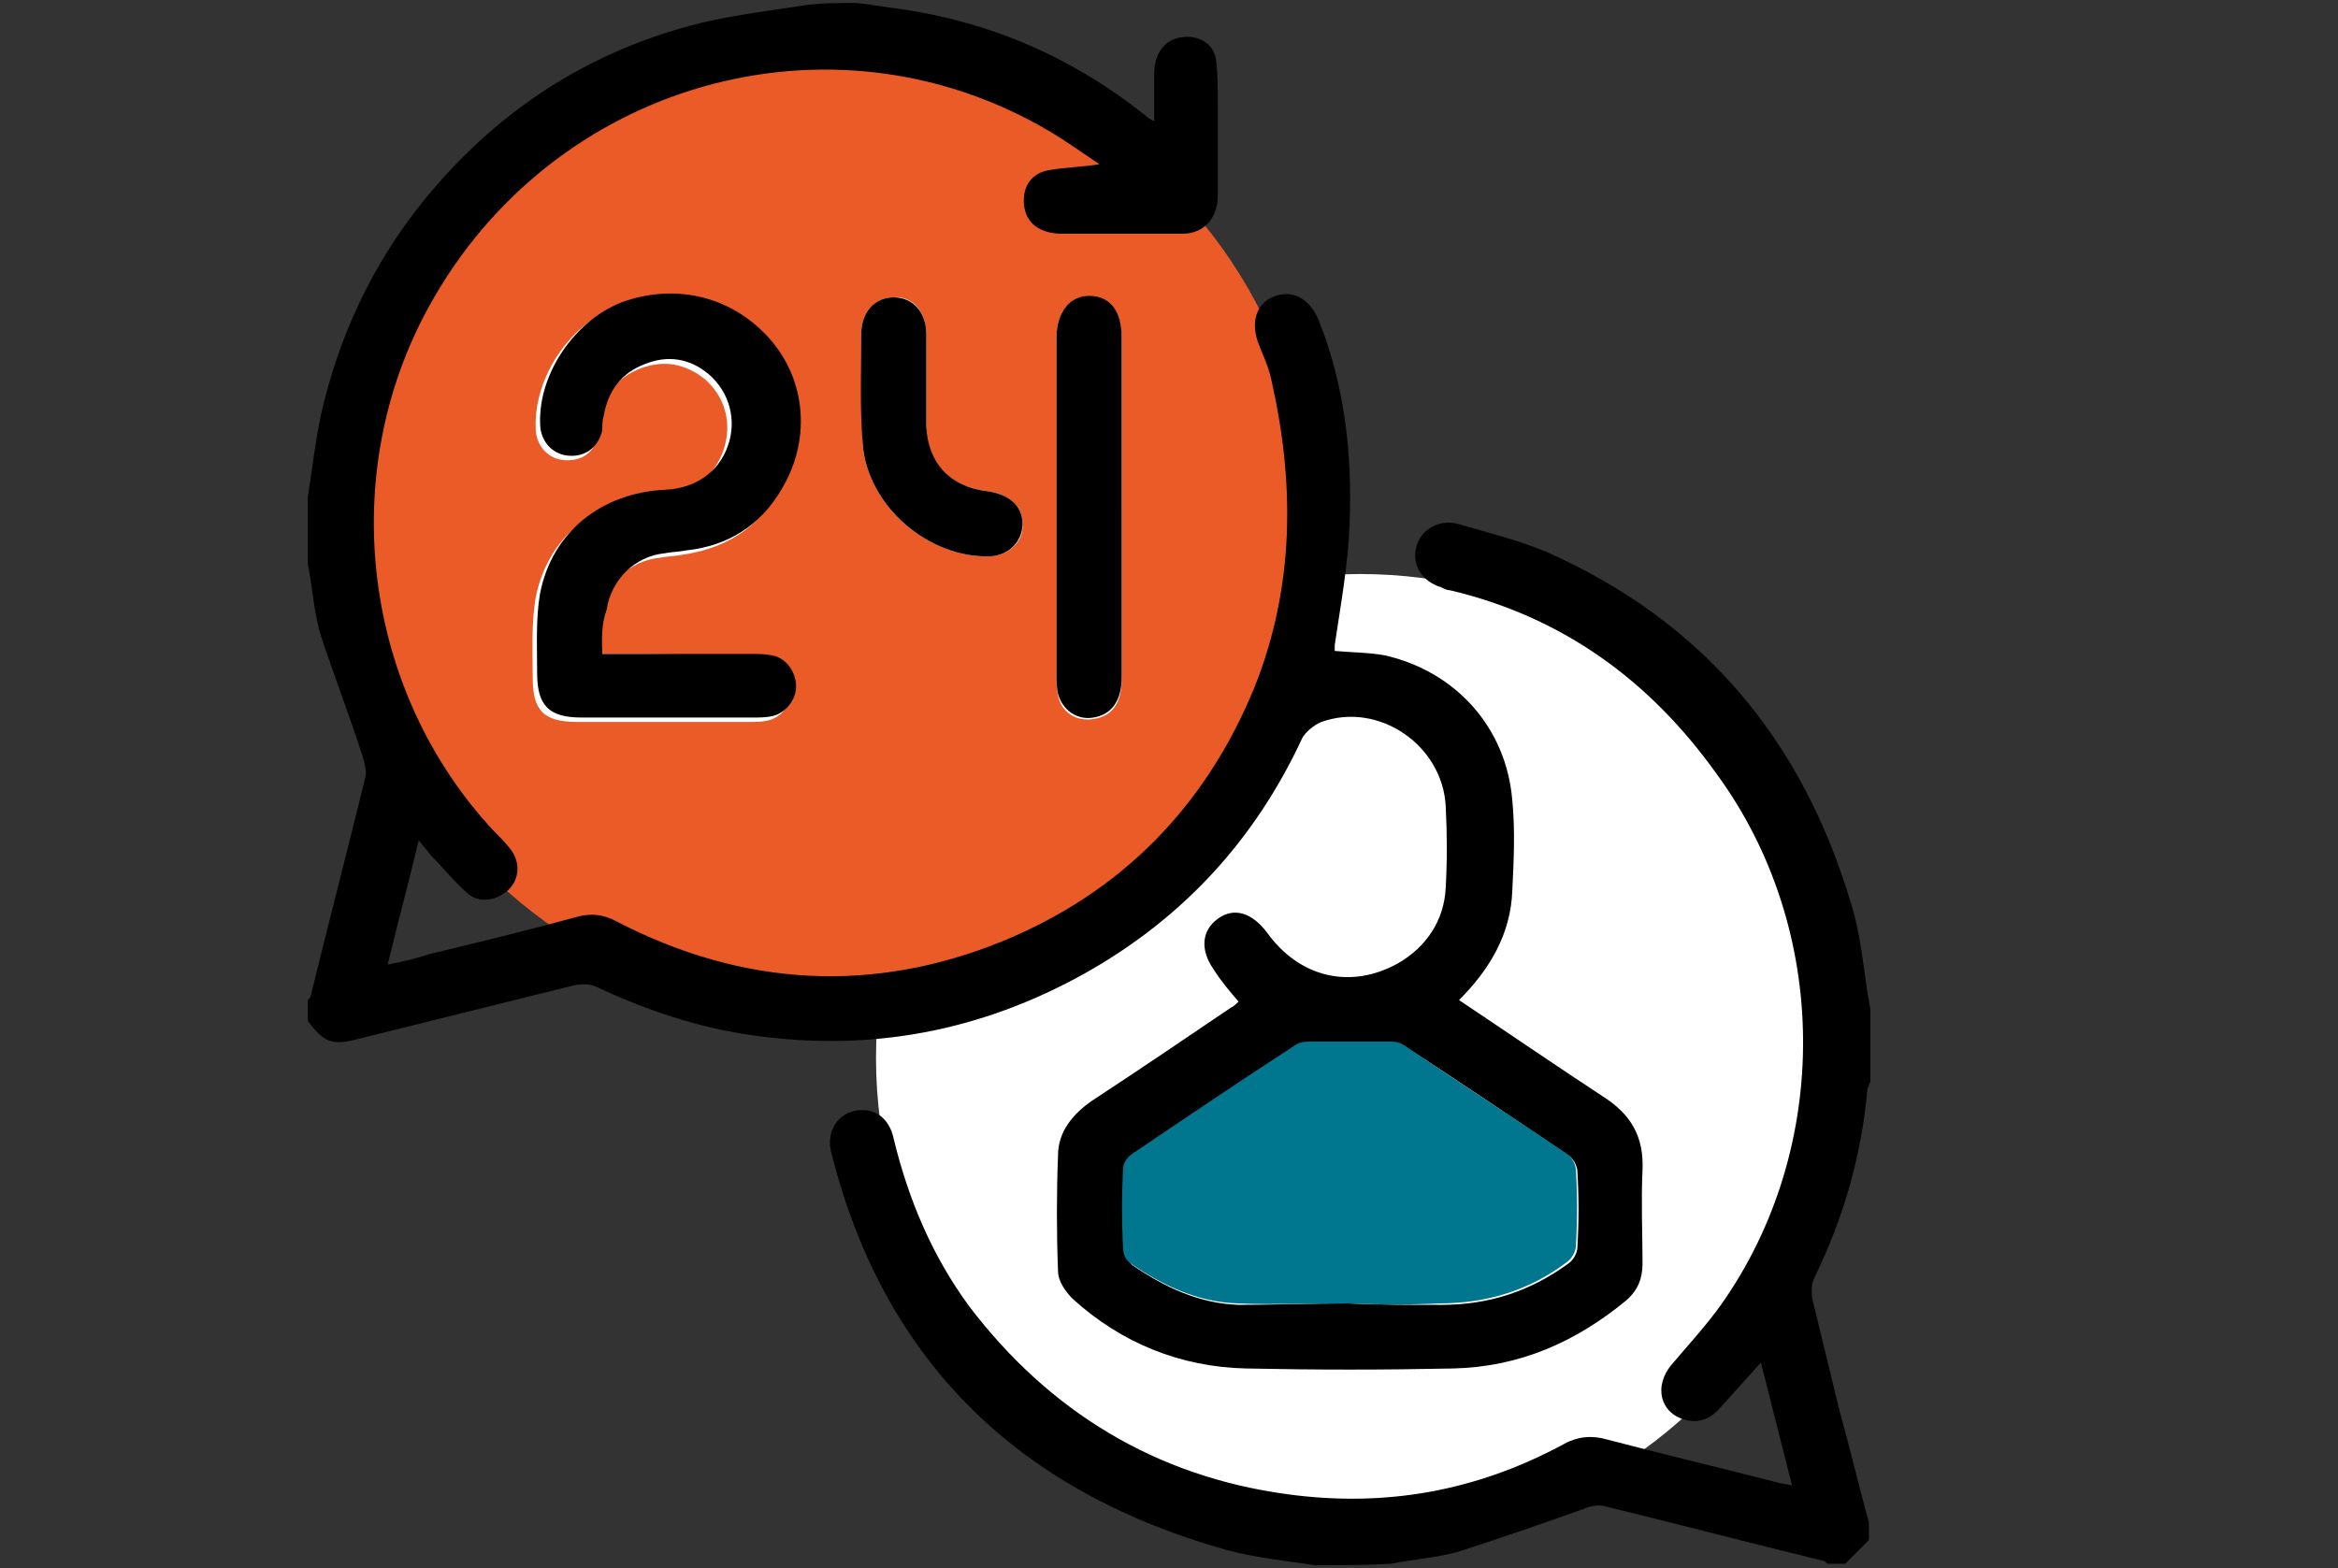
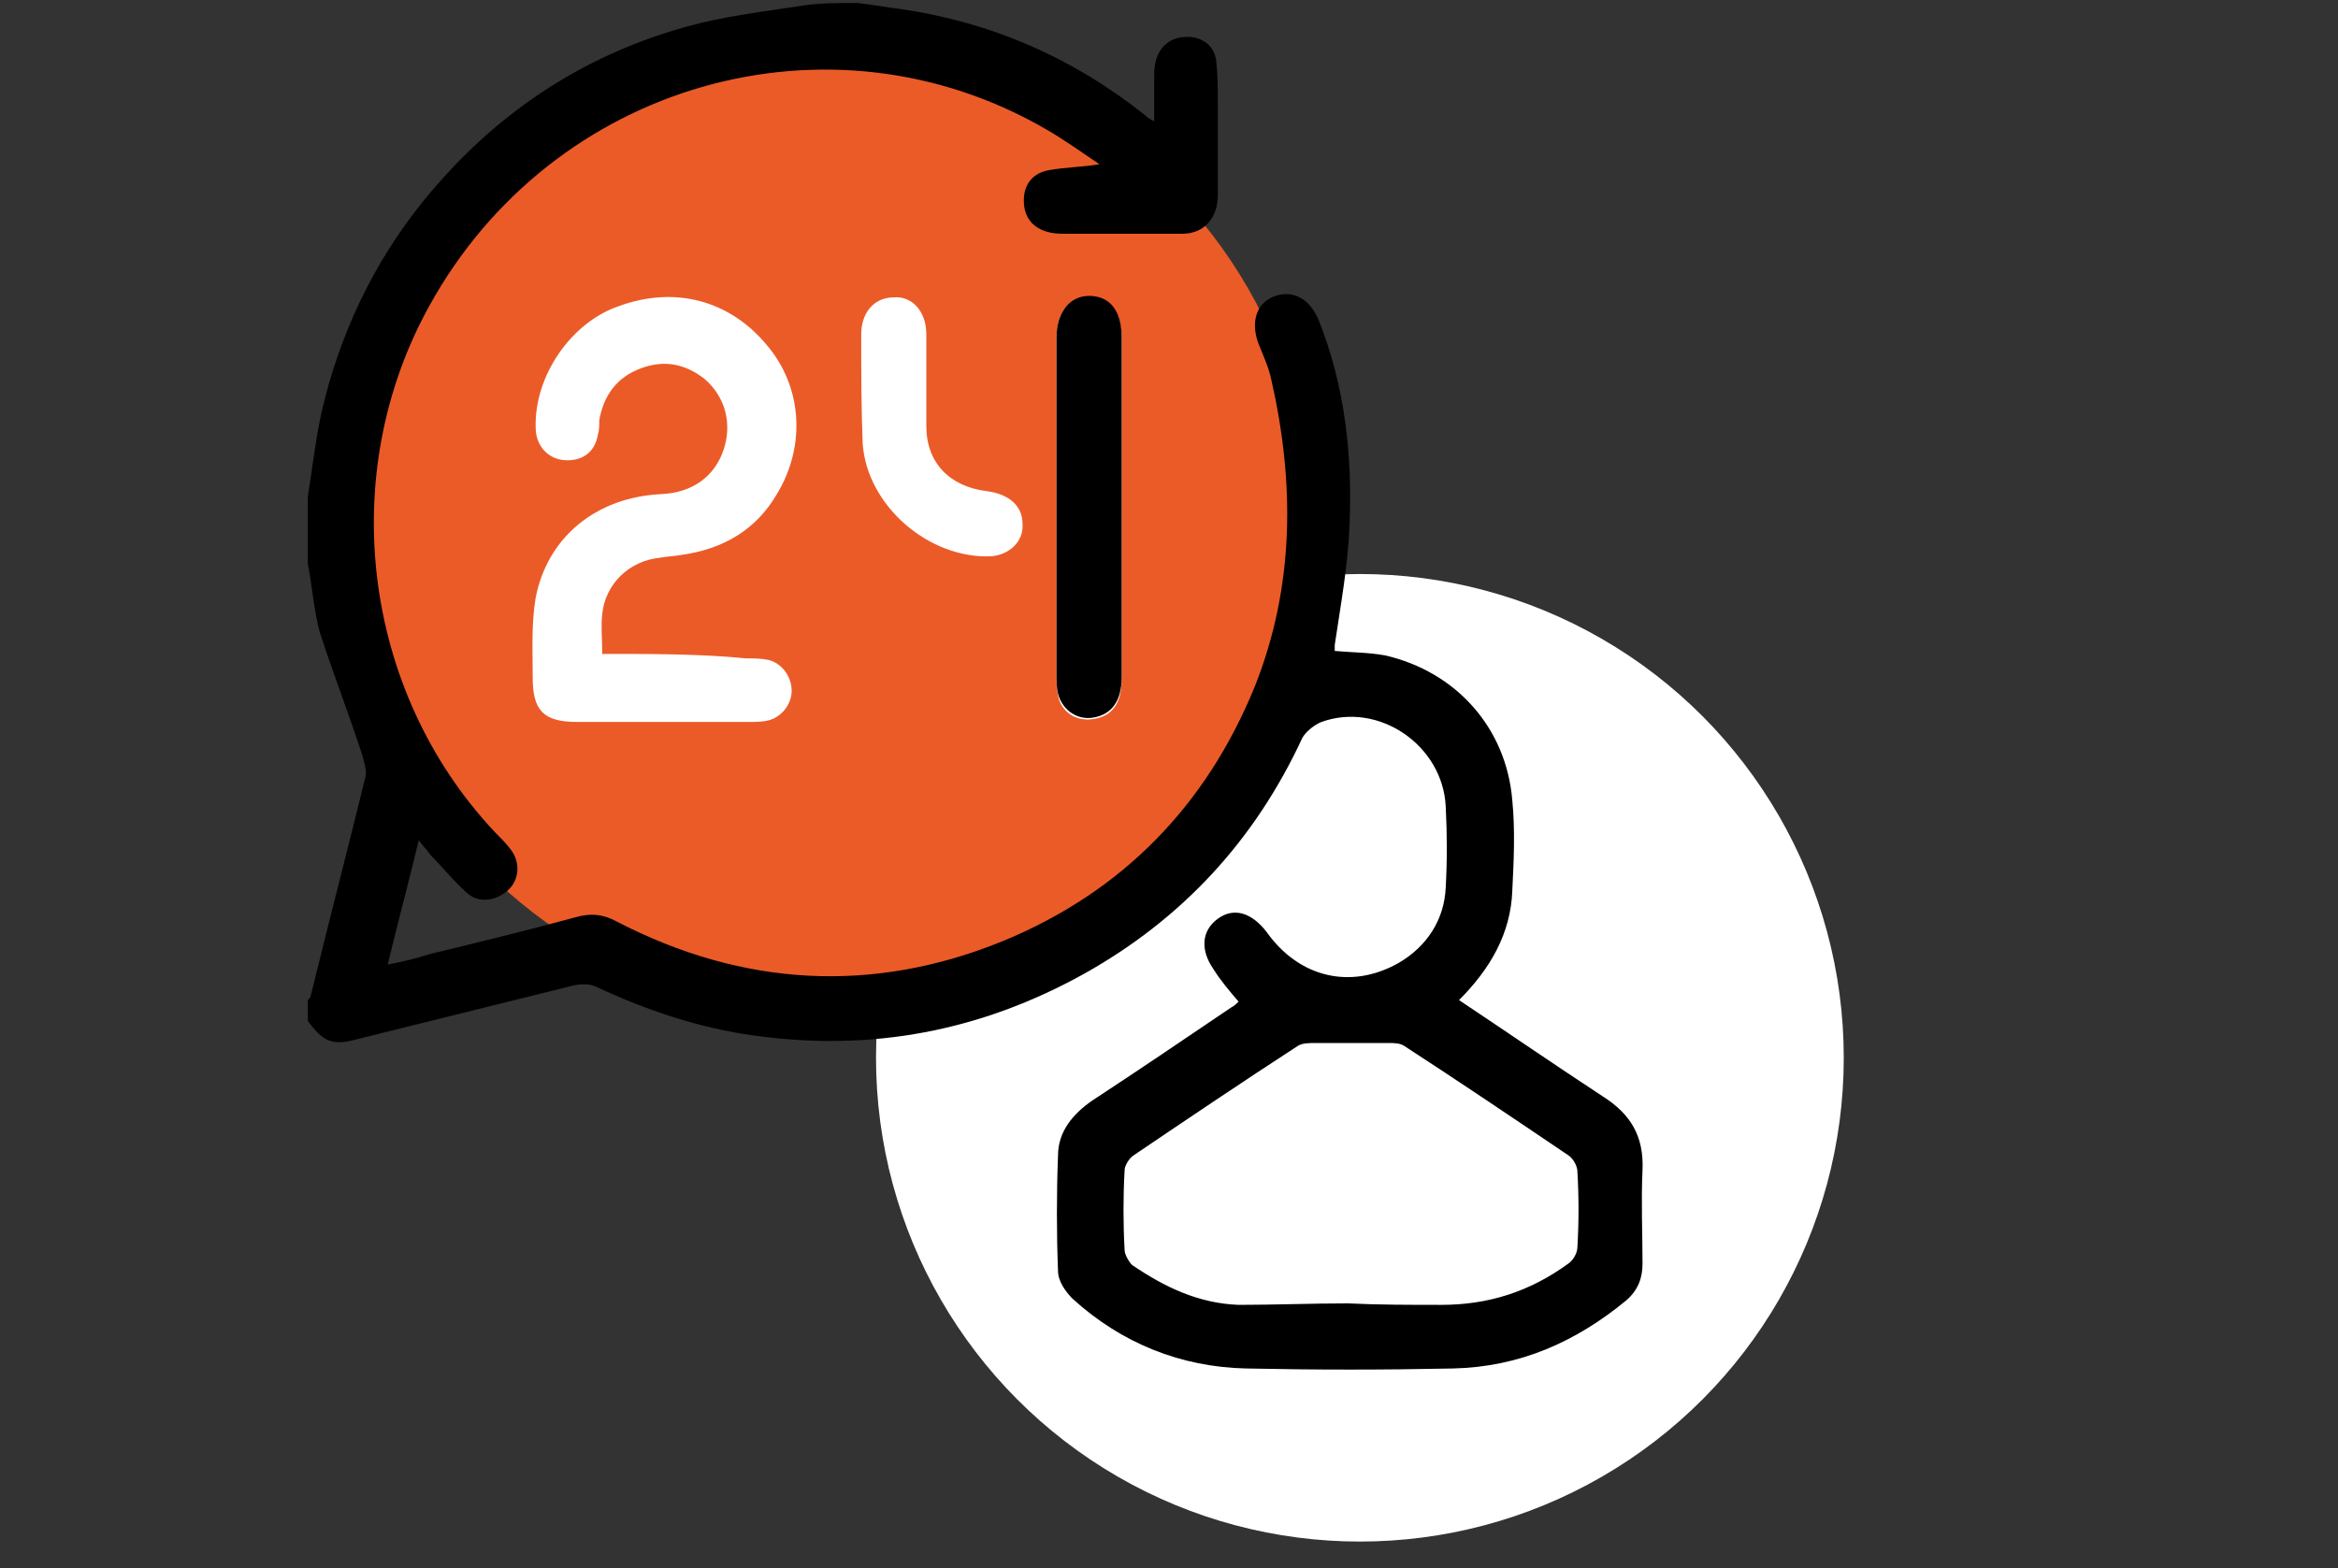
<svg xmlns="http://www.w3.org/2000/svg" version="1.1" id="Layer_1" x="0px" y="0px" viewBox="0 0 158 106" style="enable-background:new 0 0 158 106;" xml:space="preserve">
  <rect x="0" y="0" width="158" height="106" fill="#333333" stroke="none" />
  <style type="text/css">
	.st0{fill:#00768F;}
	.st1{fill:#EB5B28;}
	.st2{fill:#FFFFFF;}
</style>
  <circle class="st2" cx="91.9" cy="71.5" r="32.7" />
  <circle class="st1" cx="56" cy="35.8" r="32.7" />
  <g>
    <path class="st2" d="M40.7,44.2c0-1-0.1-1.9,0-2.7c0.2-2,1.8-3.6,3.9-3.8c0.5-0.1,1-0.1,1.5-0.2c2.8-0.4,5-1.7,6.4-4.1   c2-3.3,1.7-7.3-0.7-10.1c-2.5-3-6.2-4-10-2.6c-3.2,1.1-5.7,4.7-5.6,8.2c0,1.2,0.8,2.1,1.9,2.2c1.2,0.1,2.1-0.5,2.3-1.7   c0.1-0.3,0.1-0.7,0.1-1c0.3-1.7,1.2-2.9,2.8-3.5c1.6-0.6,3-0.3,4.3,0.7c1.4,1.2,1.9,3,1.3,4.8c-0.6,1.8-2.1,2.9-4.2,3   c-4.4,0.2-7.7,2.9-8.5,7c-0.3,1.8-0.2,3.6-0.2,5.4c0,2.2,0.7,3,3,3c3.9,0,7.8,0,11.6,0c0.4,0,0.9,0,1.3-0.1c0.9-0.2,1.6-1.1,1.6-2   c0-1-0.7-1.9-1.6-2.1c-0.5-0.1-1-0.1-1.5-0.1C47.4,44.2,44.1,44.2,40.7,44.2z M75.8,34.4c0-3.8,0-7.7,0-11.5c0-1.8-0.8-2.8-2.2-2.8   c-1.4,0-2.2,1-2.2,2.8c0,0.1,0,0.1,0,0.2c0,7.5,0,15,0,22.6c0,0.4,0,0.9,0.1,1.3c0.2,1.1,1.2,1.8,2.4,1.6c1.3-0.2,1.9-1.1,1.9-2.7   C75.8,42,75.8,38.2,75.8,34.4z M62.6,25.9C62.6,25.9,62.6,25.9,62.6,25.9c0-1.1,0-2.2,0-3.3c0-1.6-1-2.6-2.2-2.5   c-1.3,0-2.2,1-2.2,2.5c0,2.5,0,4.9,0.1,7.4c0.3,4.2,4.5,7.8,8.7,7.6c1.2-0.1,2.2-1,2.1-2.2c0-1.2-0.9-2-2.4-2.2   c-2.5-0.3-4.1-1.9-4.1-4.4C62.6,27.8,62.6,26.8,62.6,25.9z" />
    <path d="M57.9,0.2c1,0.1,2,0.3,2.9,0.4C67,1.5,72.5,3.9,77.4,7.8C77.5,7.9,77.6,8,78,8.2C78,7,78,6,78,5c0-1.5,0.8-2.4,2-2.5   c1.1-0.1,2.1,0.5,2.2,1.7c0.1,0.9,0.1,1.9,0.1,2.9c0,2,0,4.1,0,6.1c0,1.5-0.9,2.6-2.4,2.6c-2.7,0-5.4,0-8.1,0c-1.5,0-2.5-0.7-2.6-2   c-0.1-1.2,0.5-2.1,1.7-2.3c1.1-0.2,2.2-0.2,3.4-0.4c-1.2-0.8-2.3-1.6-3.5-2.3C56.1,0.2,37.3,5.6,29,20.7c-6.3,11.4-4.5,26,4.4,35.5   c0.4,0.4,0.8,0.8,1.1,1.2c0.7,0.9,0.6,2.1-0.2,2.8c-0.8,0.7-2,0.9-2.8,0.1c-0.9-0.8-1.6-1.7-2.4-2.5c-0.2-0.3-0.5-0.6-0.8-1   c-0.7,2.9-1.4,5.5-2.1,8.4c1-0.2,1.9-0.4,2.8-0.7c3.3-0.8,6.6-1.6,9.9-2.5c1-0.3,1.9-0.2,2.8,0.3c8.5,4.4,17.3,4.9,26.1,1.3   c8-3.3,13.7-9.1,17-17.2c2.7-6.8,2.7-13.8,1.1-20.8c-0.2-0.9-0.6-1.7-0.9-2.5c-0.5-1.5,0-2.7,1.2-3.1c1.2-0.4,2.3,0.2,2.9,1.6   c1.8,4.5,2.3,9.2,2.1,13.9c-0.1,2.7-0.6,5.4-1,8.1c0,0.1,0,0.3,0,0.4c1.1,0.1,2.3,0.1,3.4,0.3c4.8,1.1,8.2,4.9,8.6,9.8   c0.2,2,0.1,4.1,0,6.1c-0.1,2.9-1.5,5.3-3.6,7.4c3.3,2.2,6.5,4.4,9.7,6.5c1.9,1.2,2.8,2.7,2.7,5c-0.1,2.1,0,4.2,0,6.3   c0,1-0.3,1.8-1.1,2.5c-3.4,2.8-7.2,4.5-11.7,4.6c-4.7,0.1-9.3,0.1-14,0c-4.4-0.1-8.4-1.7-11.7-4.7c-0.5-0.5-1-1.2-1-1.9   c-0.1-2.6-0.1-5.2,0-7.8c0-1.6,1-2.8,2.3-3.7c3.2-2.1,6.3-4.2,9.4-6.3c0.2-0.1,0.3-0.2,0.5-0.4c-0.6-0.7-1.2-1.4-1.7-2.2   c-0.9-1.3-0.8-2.6,0.3-3.4c1.1-0.8,2.3-0.4,3.3,0.9c2.2,3.1,5.7,3.9,8.9,2.1c1.9-1.1,3.1-2.9,3.2-5.1c0.1-1.8,0.1-3.6,0-5.5   c-0.2-4.1-4.5-7.1-8.4-5.7c-0.5,0.2-1.1,0.7-1.3,1.1c-3.2,6.9-8.1,12.2-14.7,15.9c-7,3.9-14.4,5.3-22.3,4.2   c-3.7-0.5-7.3-1.7-10.7-3.3c-0.4-0.2-1-0.2-1.5-0.1c-4.8,1.2-9.7,2.4-14.5,3.6c-1.8,0.5-2.4,0.3-3.5-1.2c0-0.5,0-1,0-1.4   c0.1-0.1,0.2-0.2,0.2-0.3c1.2-4.9,2.5-9.9,3.7-14.8c0.1-0.4-0.1-1-0.2-1.4c-0.9-2.8-2-5.6-2.9-8.4c-0.4-1.5-0.5-3.1-0.8-4.6   c0-1.5,0-3,0-4.5c0.3-1.9,0.5-3.7,0.9-5.6c1.2-5.3,3.5-10.2,6.9-14.4c4.7-5.8,10.6-9.8,17.8-11.8c2.5-0.7,5.1-1,7.7-1.4   C55.3,0.2,56.6,0.2,57.9,0.2z M91.1,88.1C91.1,88.1,91.1,88.2,91.1,88.1c2.1,0.1,4.2,0.1,6.3,0.1c3.2,0,6-0.9,8.6-2.8   c0.3-0.2,0.6-0.7,0.6-1.1c0.1-1.7,0.1-3.4,0-5.1c0-0.4-0.3-0.9-0.6-1.1c-3.7-2.5-7.4-5-11.1-7.4c-0.3-0.2-0.7-0.2-1.1-0.2   c-1.6,0-3.3,0-4.9,0c-0.4,0-0.9,0-1.2,0.2c-3.7,2.4-7.4,4.9-11.1,7.4c-0.3,0.2-0.6,0.7-0.6,1c-0.1,1.8-0.1,3.6,0,5.4   c0,0.3,0.3,0.8,0.5,1c2.2,1.5,4.5,2.6,7.2,2.7C86.1,88.2,88.6,88.1,91.1,88.1z" />
-     <path d="M88.9,105.8c-2-0.3-4-0.5-5.9-1C69,100.9,59.8,92.2,56.2,78c-0.4-1.4,0.3-2.6,1.5-2.9c1.3-0.3,2.4,0.4,2.7,1.9   c1,4.1,2.6,7.9,5.1,11.3C70.9,95.4,78.1,99.8,87,101c6.6,0.9,12.8-0.2,18.7-3.4c0.9-0.5,1.9-0.6,2.9-0.3c3.8,1,7.6,1.9,11.5,2.9   c0.3,0.1,0.6,0.1,1,0.2c-0.7-2.8-1.4-5.5-2.1-8.3c-1,1.1-1.8,2-2.7,3c-0.6,0.7-1.3,1.1-2.3,0.9c-1.8-0.4-2.3-2.3-1-3.8   c1.1-1.3,2.3-2.6,3.3-4c7.5-10.6,7.4-25.4-0.3-35.9C111.5,46,105.6,41.7,98,39.9c-0.2,0-0.4-0.1-0.6-0.2c-1.3-0.4-2-1.5-1.7-2.7   c0.3-1.2,1.5-1.9,2.8-1.6c2,0.6,4.1,1.1,6,1.9c10.6,4.7,17.3,12.7,20.6,23.8c0.6,1.9,0.8,4,1.1,6c0.1,0.4,0.1,0.7,0.2,1.1   c0,1.6,0,3.3,0,4.9c-0.1,0.2-0.1,0.3-0.2,0.5c-0.4,4.5-1.6,8.7-3.6,12.8c-0.2,0.4-0.2,1-0.1,1.5c0.6,2.5,1.2,4.9,1.8,7.4   c0.7,2.5,1.3,5.1,2,7.6c0,0.4,0,0.8,0,1.2c-0.5,0.5-1.1,1.1-1.6,1.6c-0.4,0-0.8,0-1.2,0c-0.1-0.1-0.2-0.2-0.3-0.2   c-4.9-1.2-9.9-2.5-14.8-3.7c-0.4-0.1-1,0-1.4,0.2c-2.8,1-5.7,2-8.5,2.9c-1.5,0.4-3,0.5-4.5,0.8C92.2,105.8,90.5,105.8,88.9,105.8z" />
-     <path d="M40.7,44.2c3.4,0,6.7,0,10,0c0.5,0,1,0,1.5,0.1c1,0.2,1.6,1.2,1.6,2.1c0,0.9-0.7,1.8-1.6,2c-0.4,0.1-0.9,0.1-1.3,0.1   c-3.9,0-7.8,0-11.6,0c-2.2,0-3-0.8-3-3c0-1.8-0.1-3.7,0.2-5.4c0.8-4.1,4.1-6.8,8.5-7c2-0.1,3.6-1.2,4.2-3c0.6-1.7,0.1-3.6-1.3-4.8   c-1.3-1.1-2.8-1.3-4.3-0.7c-1.6,0.6-2.5,1.8-2.8,3.5c-0.1,0.3-0.1,0.7-0.1,1c-0.3,1.2-1.2,1.8-2.3,1.7c-1.1-0.1-1.9-1-1.9-2.2   c-0.1-3.4,2.4-7,5.6-8.2c3.7-1.3,7.5-0.3,10,2.6c2.4,2.8,2.7,6.8,0.7,10.1c-1.4,2.4-3.6,3.8-6.4,4.1c-0.5,0.1-1,0.1-1.5,0.2   c-2,0.2-3.6,1.8-3.9,3.8C40.6,42.3,40.7,43.2,40.7,44.2z" />
    <path d="M75.8,34.4c0,3.8,0,7.6,0,11.4c0,1.6-0.7,2.5-1.9,2.7c-1.1,0.2-2.1-0.5-2.4-1.6c-0.1-0.4-0.1-0.9-0.1-1.3   c0-7.5,0-15,0-22.6c0-0.1,0-0.1,0-0.2c0-1.7,0.9-2.8,2.2-2.8c1.4,0,2.2,1,2.2,2.8C75.8,26.7,75.8,30.5,75.8,34.4z" />
-     <path d="M62.6,25.9c0,1,0,1.9,0,2.9c0.1,2.5,1.6,4.1,4.1,4.4c1.5,0.2,2.4,1,2.4,2.2c0,1.2-0.9,2.1-2.1,2.2   c-4.2,0.2-8.4-3.4-8.7-7.6c-0.2-2.5-0.1-4.9-0.1-7.4c0-1.5,0.9-2.5,2.2-2.5c1.3,0,2.2,1,2.2,2.5C62.6,23.7,62.6,24.8,62.6,25.9   C62.6,25.9,62.6,25.9,62.6,25.9z" />
-     <path class="st0" d="M91.1,88.1c-2.5,0-5,0.1-7.5,0c-2.7-0.1-5-1.2-7.2-2.7c-0.3-0.2-0.5-0.6-0.5-1c-0.1-1.8-0.1-3.6,0-5.4   c0-0.4,0.3-0.8,0.6-1c3.7-2.5,7.4-5,11.1-7.4c0.3-0.2,0.8-0.2,1.2-0.2c1.6,0,3.3,0,4.9,0c0.4,0,0.8,0,1.1,0.2   c3.7,2.5,7.4,4.9,11.1,7.4c0.3,0.2,0.6,0.7,0.6,1.1c0.1,1.7,0.1,3.4,0,5.1c0,0.4-0.3,0.9-0.6,1.1c-2.5,1.9-5.4,2.8-8.6,2.8   C95.3,88.2,93.2,88.2,91.1,88.1C91.1,88.2,91.1,88.1,91.1,88.1z" />
  </g>
</svg>